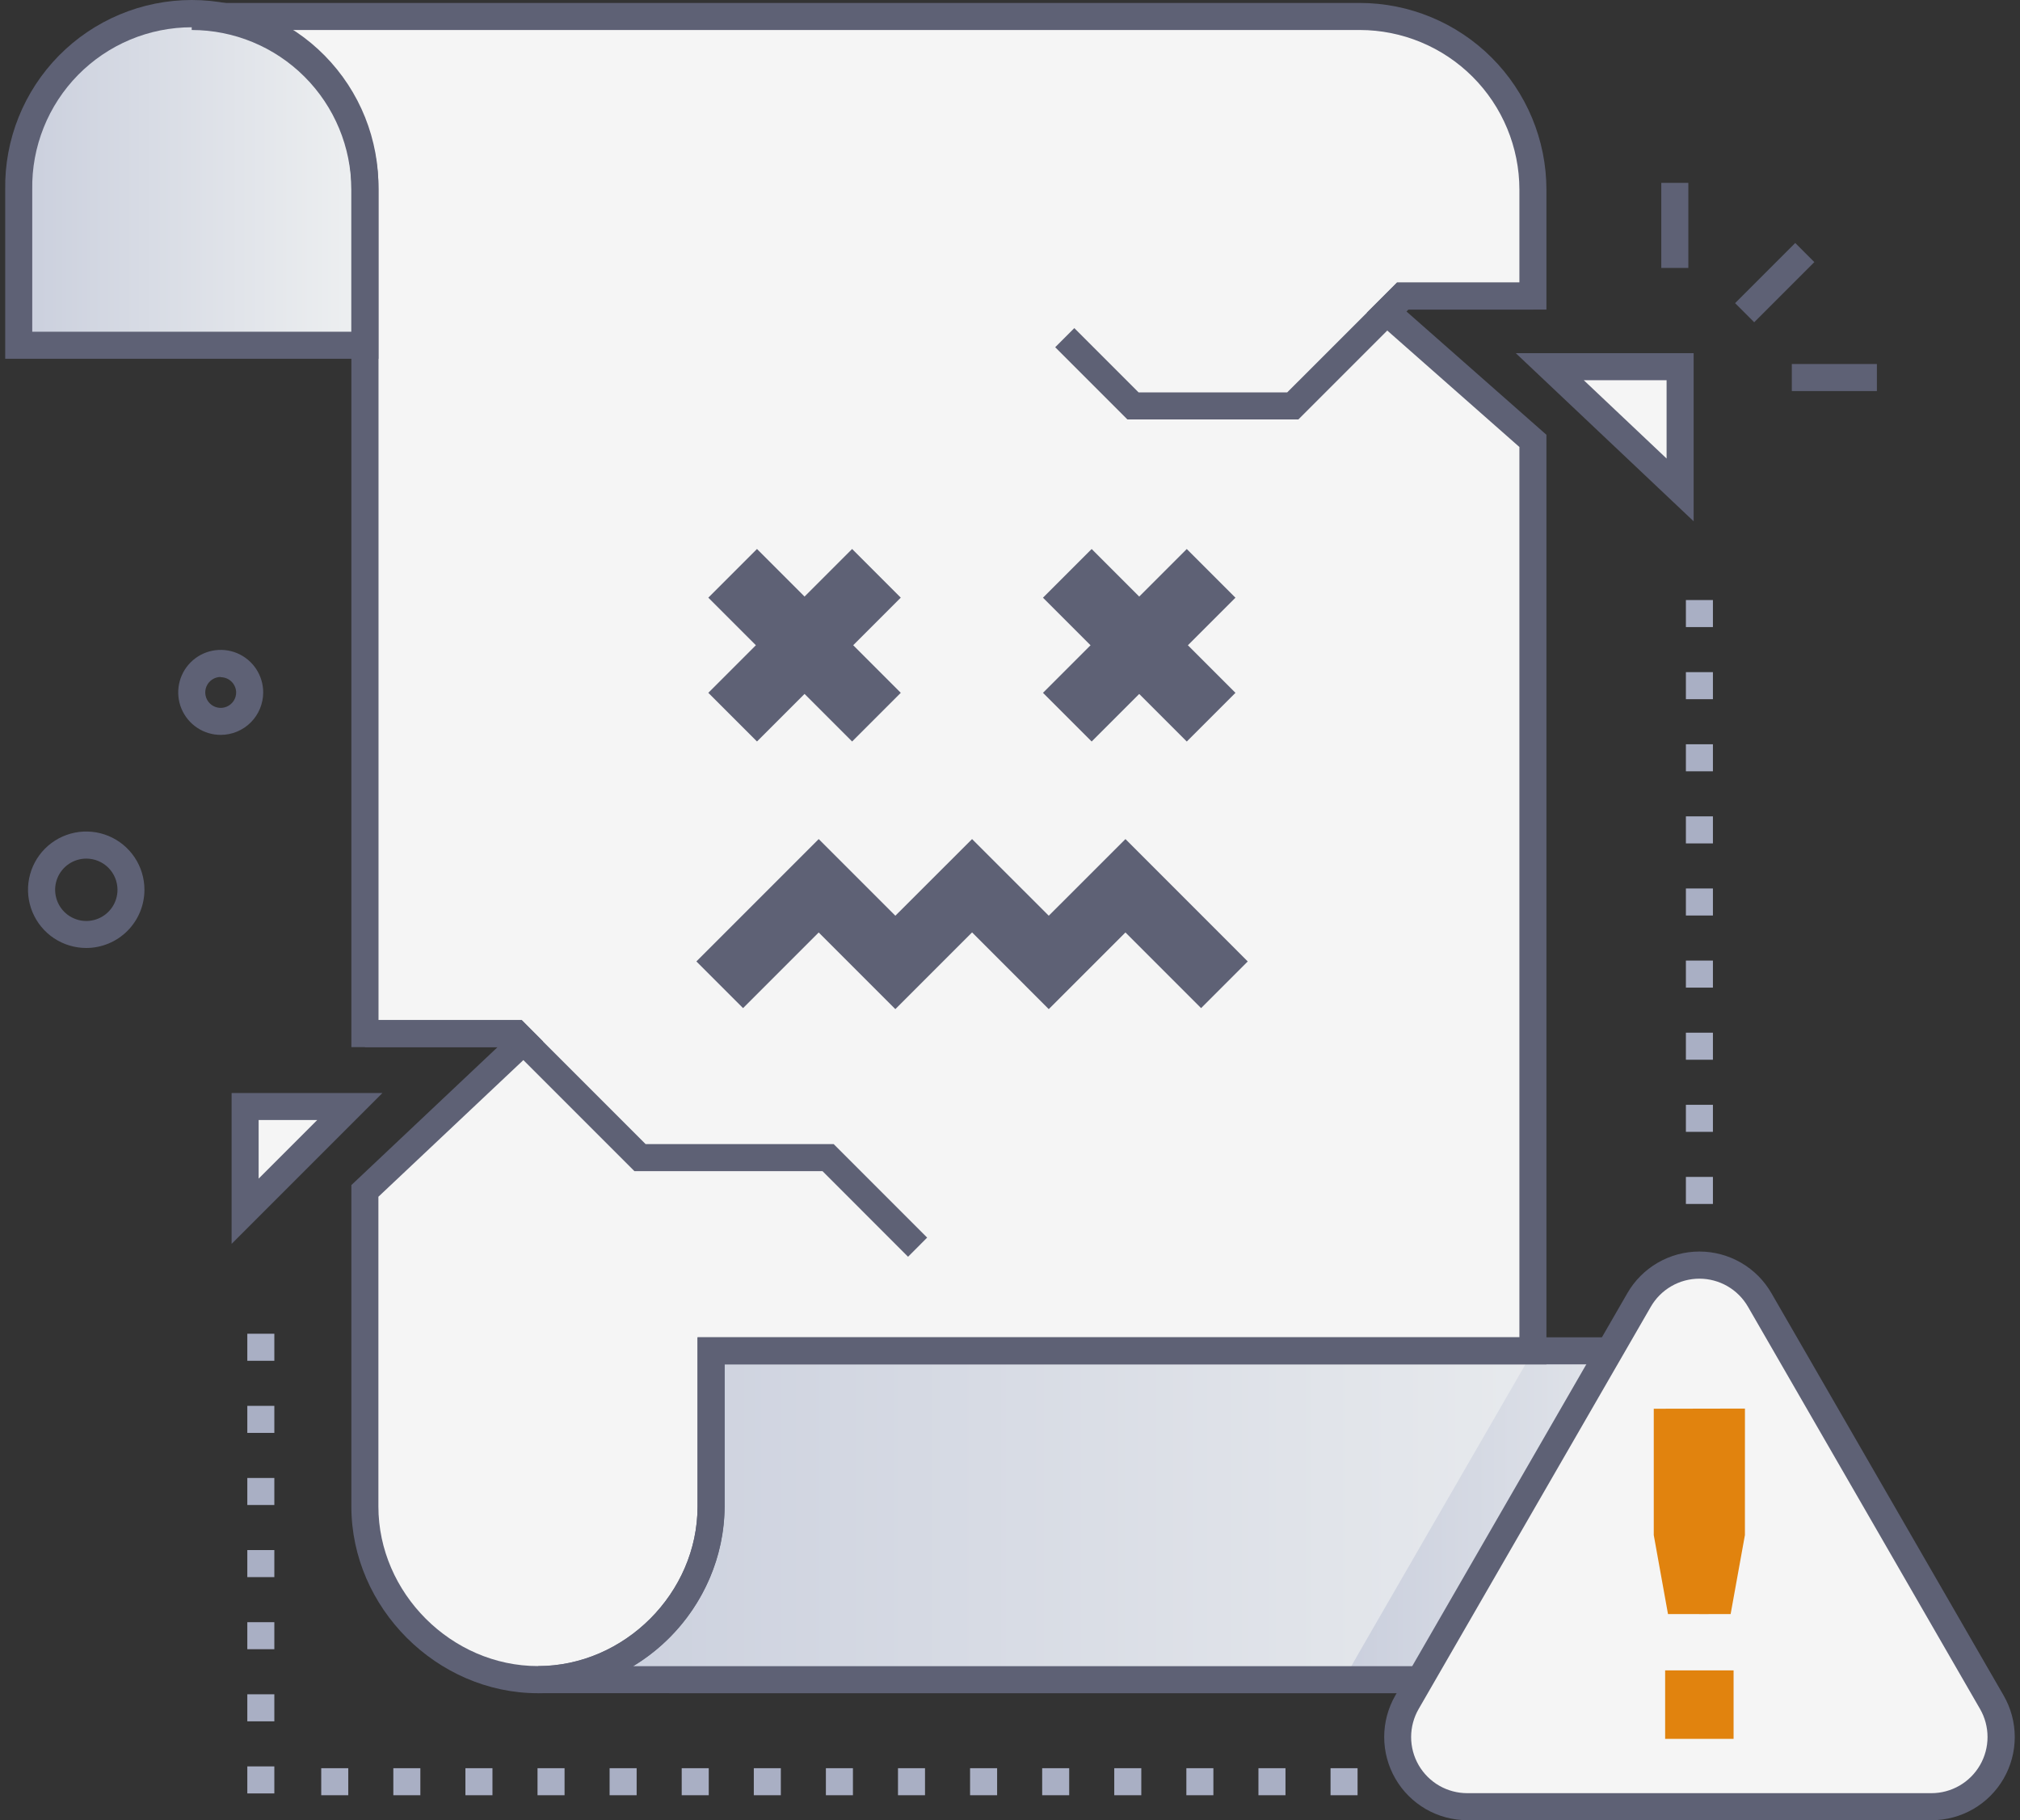
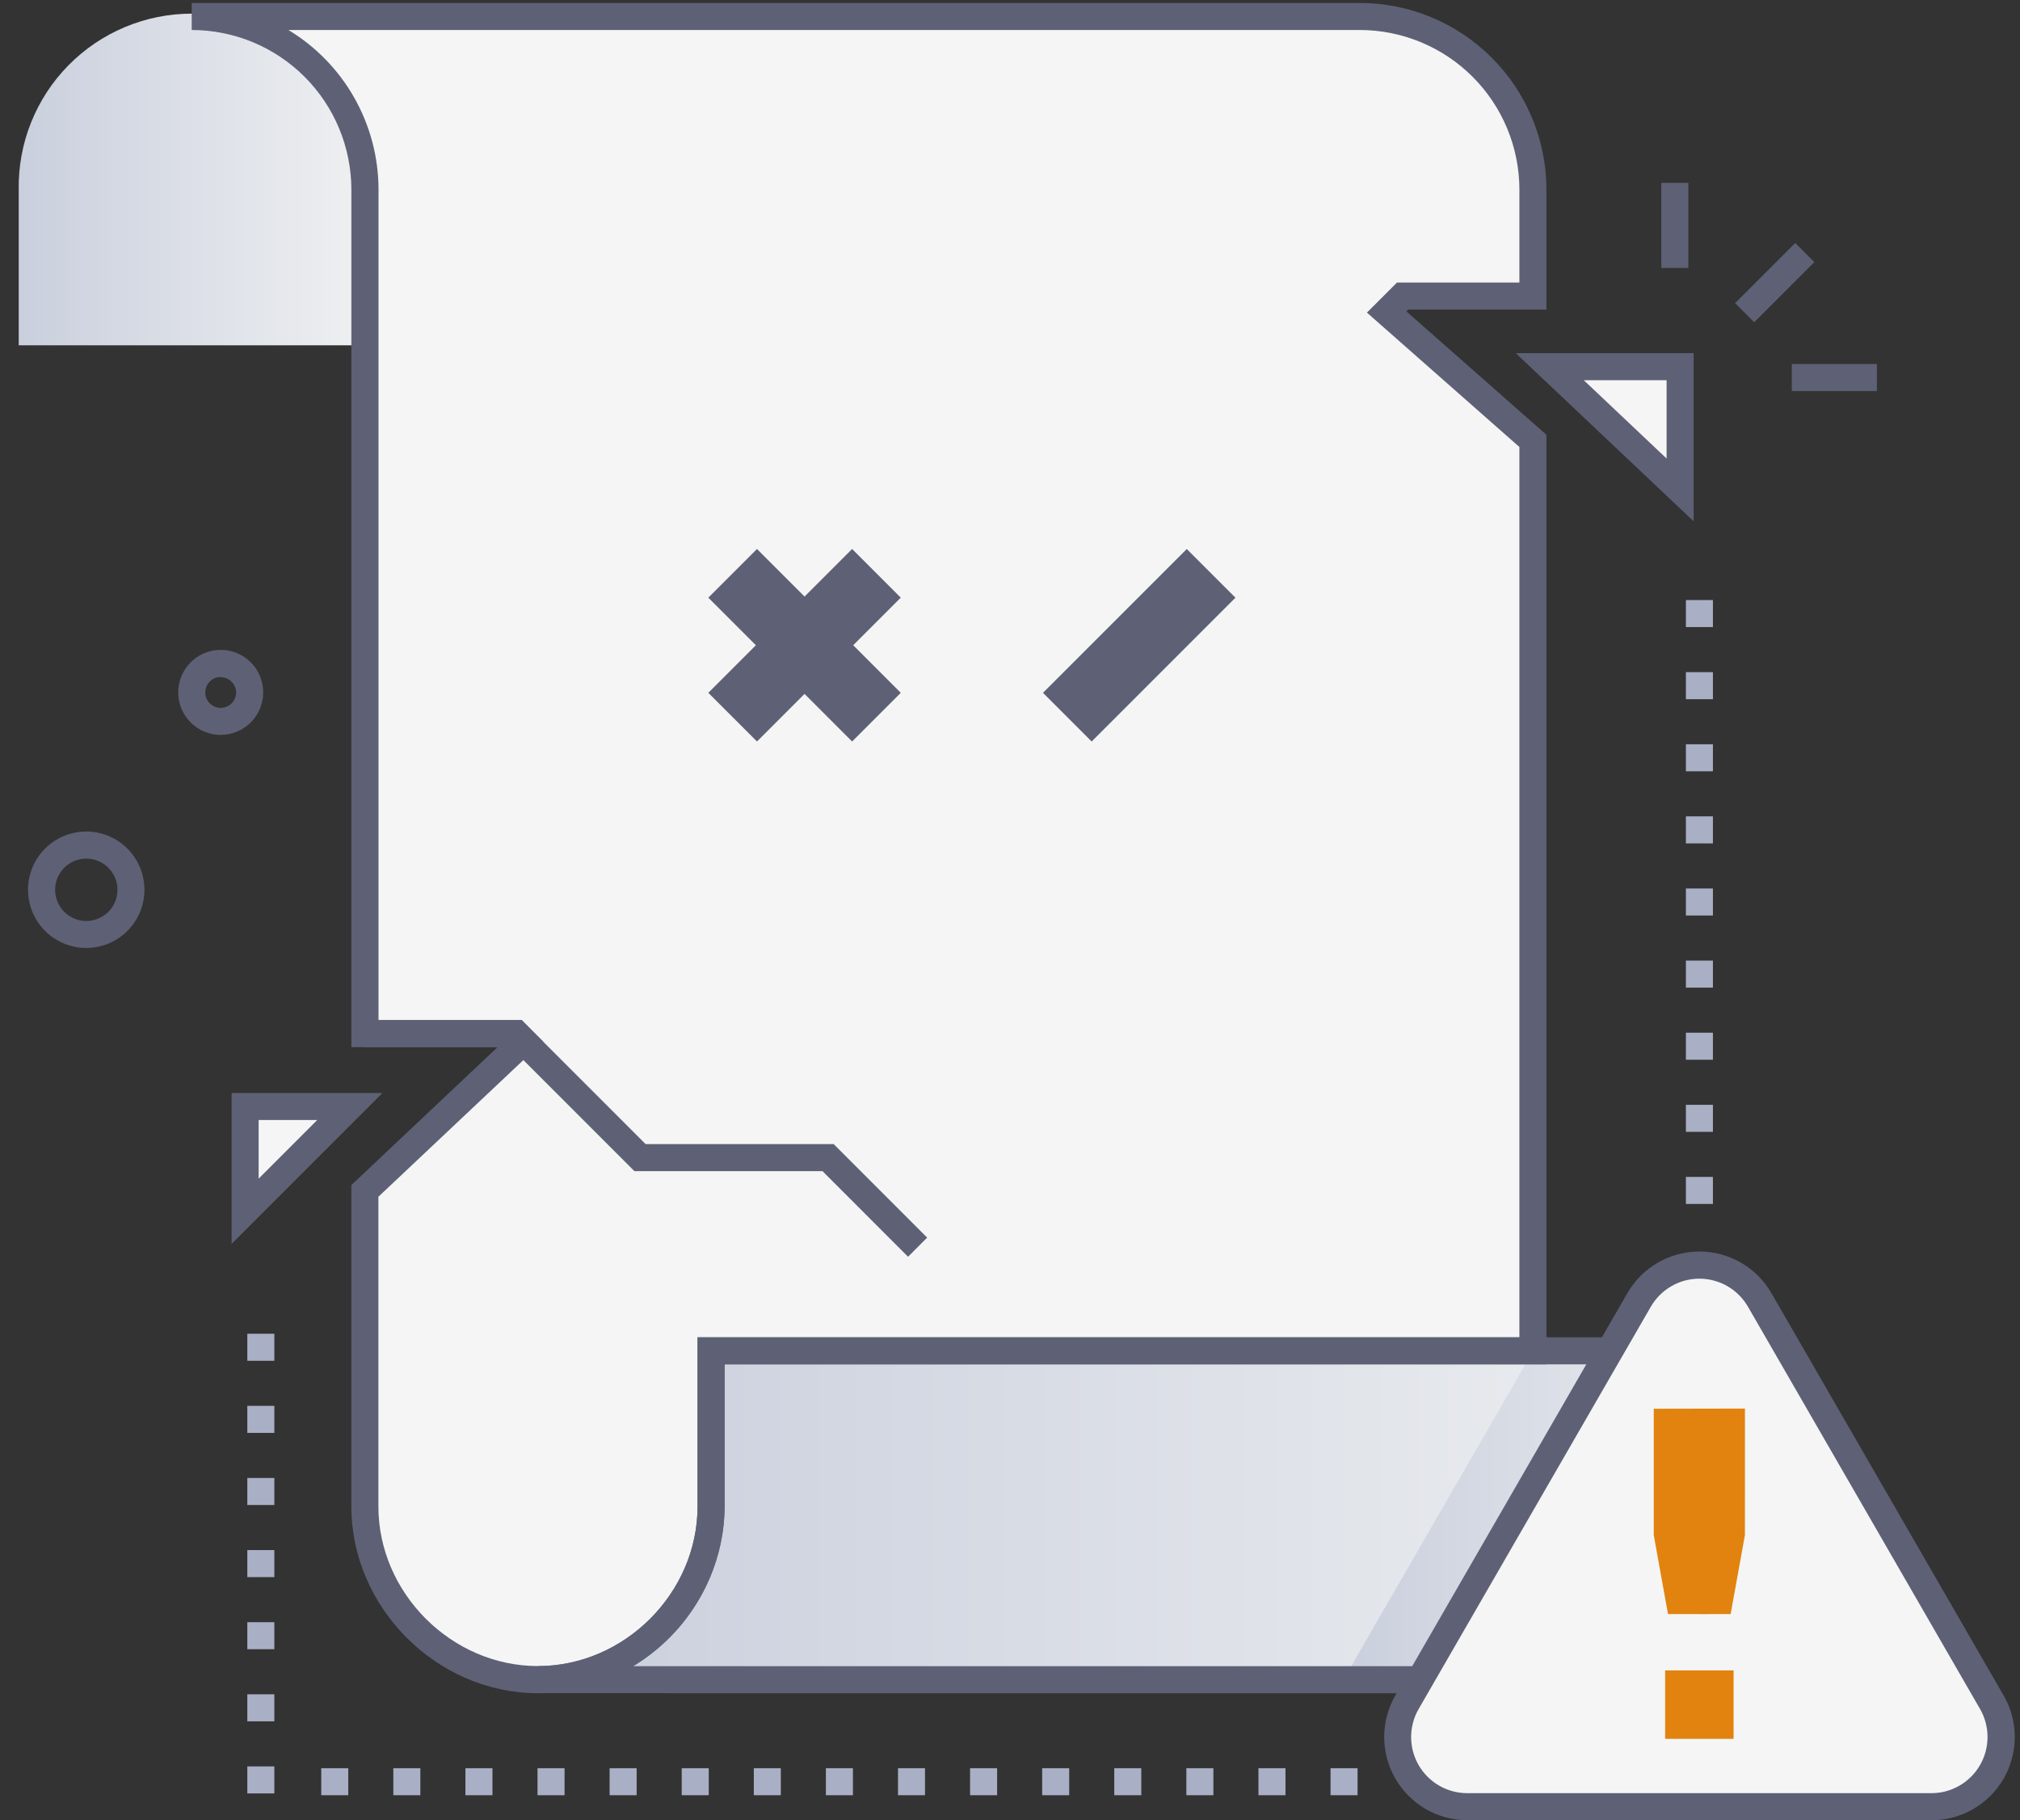
<svg xmlns="http://www.w3.org/2000/svg" width="111" height="100" viewBox="0 0 111 100" fill="none">
  <rect x="0" y="0" width="111" height="100" fill="#333333" stroke="none" />
  <path d="M95.344 16.654L98.649 13.349L99.699 14.4L96.394 17.705L95.344 16.654Z" fill="#5E6175" />
  <path d="M91.289 10.046H92.775V14.72H91.289V10.046Z" fill="#5E6175" />
  <path d="M98.461 19.999H103.136V21.485H98.461V19.999Z" fill="#5E6175" />
  <path d="M97.473 74.211V82.763C97.473 84.012 97.227 85.249 96.749 86.403C96.271 87.557 95.57 88.606 94.687 89.489C93.804 90.373 92.755 91.073 91.601 91.551C90.447 92.029 89.21 92.276 87.96 92.276H29.562C32.078 92.252 34.484 91.243 36.262 89.463C38.041 87.684 39.05 85.278 39.073 82.763V74.213L97.473 74.211Z" fill="url(#paint0_linear_4228_33831)" />
  <path style="mix-blend-mode:multiply" d="M97.474 74.21V82.762C97.474 84.011 97.228 85.248 96.75 86.402C96.272 87.556 95.571 88.605 94.688 89.489C93.804 90.372 92.756 91.073 91.602 91.551C90.447 92.029 89.21 92.275 87.961 92.275H73.883C74.13 91.698 73.36 93.084 84.26 74.2L97.474 74.21Z" fill="url(#paint1_linear_4228_33831)" />
  <path d="M39.075 74.213V82.762C39.095 84.024 38.864 85.278 38.395 86.45C37.926 87.621 37.229 88.688 36.344 89.588C35.459 90.487 34.403 91.202 33.239 91.69C32.075 92.177 30.826 92.428 29.563 92.428C28.301 92.428 27.052 92.177 25.888 91.69C24.724 91.202 23.668 90.487 22.783 89.588C21.898 88.688 21.2 87.621 20.732 86.45C20.263 85.278 20.032 84.024 20.052 82.762V74.213H39.075Z" fill="url(#paint2_linear_4228_33831)" />
  <path d="M1.029 18.97H20.051V10.415C20.072 9.153 19.841 7.9 19.372 6.728C18.903 5.556 18.206 4.489 17.32 3.59C16.435 2.69 15.38 1.976 14.216 1.488C13.052 1 11.802 0.749 10.54 0.749C9.278 0.749 8.028 1 6.864 1.488C5.7 1.976 4.645 2.69 3.759 3.59C2.874 4.489 2.177 5.556 1.708 6.728C1.239 7.9 1.008 9.153 1.029 10.415V18.97Z" fill="url(#paint3_linear_4228_33831)" />
  <path d="M77.072 16.265L76.198 17.149L84.235 24.23V74.22H39.073V82.762C39.093 84.024 38.862 85.277 38.394 86.449C37.925 87.621 37.227 88.688 36.342 89.588C35.457 90.487 34.401 91.202 33.237 91.689C32.073 92.177 30.824 92.428 29.562 92.428C28.299 92.428 27.05 92.177 25.886 91.689C24.722 91.202 23.666 90.487 22.781 89.588C21.896 88.688 21.199 87.621 20.73 86.449C20.261 85.277 20.03 84.024 20.05 82.762V65.43L28.771 57.205L28.357 56.787H20.05V10.412C20.049 7.89 19.046 5.471 17.262 3.688C15.477 1.905 13.058 0.904 10.535 0.904H74.719C77.242 0.904 79.661 1.905 81.446 3.688C83.23 5.471 84.233 7.89 84.235 10.412V16.265H77.072Z" fill="#F5F5F5" />
  <path d="M29.56 93.023C24.002 93.023 19.308 88.319 19.308 82.768V65.107L27.342 57.528H19.308V10.413C19.304 8.088 18.379 5.859 16.734 4.216C15.089 2.573 12.86 1.649 10.535 1.648V0.162H74.719C77.438 0.164 80.045 1.244 81.968 3.166C83.891 5.088 84.974 7.694 84.977 10.413V17.009H77.381L77.282 17.108L84.977 23.887V74.956H39.816V82.763C39.816 88.326 35.119 93.023 29.56 93.023ZM20.793 65.748V82.763C20.793 87.516 24.809 91.532 29.56 91.532C34.312 91.532 38.33 87.516 38.33 82.763V73.47H83.492V24.558L75.113 17.174L76.765 15.523H83.492V10.413C83.489 8.088 82.563 5.859 80.918 4.216C79.274 2.573 77.044 1.649 74.719 1.648H15.849C17.358 2.559 18.607 3.845 19.474 5.381C20.342 6.916 20.799 8.649 20.8 10.413V56.042H28.672L29.843 57.218L20.793 65.748Z" fill="#5E6175" />
-   <path d="M71.347 23.044H61.951L57.984 19.076L59.034 18.026L62.567 21.559H70.731L76.767 15.523H84.237V17.008H77.383L71.347 23.044Z" fill="#5E6175" />
  <path d="M92.325 26.915L85.164 20.145H92.325V26.915Z" fill="#F5F5F5" />
-   <path d="M20.795 19.712H0.286V10.415C0.265 9.055 0.515 7.704 1.021 6.442C1.527 5.179 2.279 4.03 3.233 3.06C4.187 2.091 5.325 1.321 6.579 0.796C7.834 0.271 9.18 0 10.541 0C11.901 0 13.247 0.271 14.502 0.796C15.757 1.321 16.894 2.091 17.848 3.06C18.803 4.03 19.555 5.179 20.061 6.442C20.566 7.704 20.816 9.055 20.795 10.415V19.712ZM1.772 18.226H19.309V10.415C19.329 9.251 19.116 8.095 18.684 7.014C18.253 5.933 17.61 4.949 16.794 4.119C15.977 3.289 15.004 2.629 13.931 2.179C12.857 1.729 11.705 1.498 10.541 1.498C9.377 1.498 8.224 1.729 7.151 2.179C6.077 2.629 5.104 3.289 4.287 4.119C3.471 4.949 2.829 5.933 2.397 7.014C1.965 8.095 1.752 9.251 1.772 10.415V18.226Z" fill="#5E6175" />
  <path d="M29.562 93.022V91.537C34.316 91.537 38.332 87.521 38.332 82.767V73.47H98.216V82.762C98.212 85.364 97.221 87.868 95.442 89.768C93.664 91.667 91.23 92.821 88.634 92.995C88.632 93.04 91.536 93.022 29.562 93.022ZM34.794 91.537H87.96C90.287 91.534 92.516 90.609 94.161 88.963C95.805 87.318 96.729 85.088 96.73 82.762V74.955H39.818V82.762C39.8 84.532 39.328 86.268 38.449 87.804C37.57 89.34 36.311 90.625 34.794 91.537Z" fill="#5E6175" />
  <path d="M49.898 69.045L45.197 64.341H34.862L28.048 57.529H20.051V56.044H28.665L35.476 62.855H45.811L50.948 67.993L49.898 69.045Z" fill="#5E6175" />
  <path d="M13.473 66.545L19.227 60.791H13.473V66.545Z" fill="#F5F5F5" />
  <path d="M93.066 28.638L83.293 19.402H93.066V28.638ZM87.029 20.888L91.58 25.191V20.888H87.029Z" fill="#5E6175" />
  <path d="M12.727 68.337V60.048H21.016L12.727 68.337ZM14.212 61.533V64.752L17.431 61.533H14.212Z" fill="#5E6175" />
  <path d="M38.922 38.062L46.824 30.16L49.498 32.834L41.597 40.736L38.922 38.062Z" fill="#5E6175" />
  <path d="M38.922 32.835L41.597 30.16L49.498 38.062L46.824 40.737L38.922 32.835Z" fill="#5E6175" />
  <path d="M57.312 38.063L65.214 30.162L67.889 32.837L59.987 40.738L57.312 38.063Z" fill="#5E6175" />
-   <path d="M57.312 32.837L59.987 30.162L67.889 38.064L65.214 40.739L57.312 32.837Z" fill="#5E6175" />
-   <path d="M57.63 55.44L53.416 51.225L49.2 55.44L44.988 51.228L40.831 55.385L38.266 52.82L44.988 46.098L49.2 50.309L53.416 46.098L57.63 50.309L61.844 46.098L68.564 52.82L66.001 55.385L61.844 51.228L57.63 55.44Z" fill="#5E6175" />
  <path d="M94.126 66.144H92.641V64.658H94.126V66.144ZM94.126 62.182H92.641V60.697H94.126V62.182ZM94.126 58.221H92.641V56.735H94.126V58.221ZM94.126 54.259H92.641V52.773H94.126V54.259ZM94.126 50.297H92.641V48.812H94.126V50.297ZM94.126 46.336H92.641V44.85H94.126V46.336ZM94.126 42.374H92.641V40.889H94.126V42.374ZM94.126 38.413H92.641V36.927H94.126V38.413ZM94.126 34.451H92.641V32.966H94.126V34.451Z" fill="#A9AFC4" />
  <path d="M15.075 98.529H13.59V97.044H15.075V98.529ZM15.075 94.568H13.59V93.082H15.075V94.568ZM15.075 90.606H13.59V89.121H15.075V90.606ZM15.075 86.645H13.59V85.159H15.075V86.645ZM15.075 82.683H13.59V81.198H15.075V82.683ZM15.075 78.722H13.59V77.236H15.075V78.722ZM15.075 74.76H13.59V73.274H15.075V74.76Z" fill="#A9AFC4" />
-   <path d="M74.599 98.628H73.114V97.143H74.599V98.628ZM70.638 98.628H69.152V97.143H70.638V98.628ZM66.676 98.628H65.191V97.143H66.676V98.628ZM62.715 98.628H61.229V97.143H62.715V98.628ZM58.753 98.628H57.268V97.143H58.753V98.628ZM54.792 98.628H53.306V97.143H54.792V98.628ZM50.83 98.628H49.345V97.143H50.83V98.628ZM46.869 98.628H45.383V97.143H46.869V98.628ZM42.907 98.628H41.422V97.143H42.907V98.628ZM38.946 98.628H37.46V97.143H38.946V98.628ZM34.984 98.628H33.498V97.143H34.984V98.628ZM31.023 98.628H29.537V97.143H31.023V98.628ZM27.061 98.628H25.575V97.143H27.061V98.628ZM23.099 98.628H21.614V97.143H23.099V98.628ZM19.138 98.628H17.652V97.143H19.138V98.628Z" fill="#A9AFC4" />
+   <path d="M74.599 98.628H73.114V97.143H74.599V98.628ZM70.638 98.628H69.152V97.143H70.638V98.628ZM66.676 98.628H65.191V97.143H66.676V98.628ZM62.715 98.628H61.229V97.143H62.715V98.628ZM58.753 98.628H57.268V97.143H58.753V98.628ZM54.792 98.628H53.306V97.143H54.792ZM50.83 98.628H49.345V97.143H50.83V98.628ZM46.869 98.628H45.383V97.143H46.869V98.628ZM42.907 98.628H41.422V97.143H42.907V98.628ZM38.946 98.628H37.46V97.143H38.946V98.628ZM34.984 98.628H33.498V97.143H34.984V98.628ZM31.023 98.628H29.537V97.143H31.023V98.628ZM27.061 98.628H25.575V97.143H27.061V98.628ZM23.099 98.628H21.614V97.143H23.099V98.628ZM19.138 98.628H17.652V97.143H19.138V98.628Z" fill="#A9AFC4" />
  <path d="M96.698 71.423L109.454 93.516C109.79 94.098 109.967 94.758 109.967 95.43C109.967 96.102 109.79 96.762 109.454 97.344C109.118 97.926 108.635 98.409 108.053 98.745C107.471 99.081 106.811 99.258 106.139 99.258H80.637C79.965 99.258 79.305 99.081 78.723 98.745C78.141 98.409 77.657 97.926 77.322 97.344C76.986 96.762 76.809 96.102 76.809 95.43C76.809 94.758 76.986 94.098 77.321 93.516L90.078 71.423C90.414 70.843 90.896 70.361 91.477 70.026C92.058 69.691 92.717 69.515 93.388 69.515C94.059 69.515 94.717 69.691 95.299 70.026C95.879 70.361 96.362 70.843 96.698 71.423Z" fill="#F5F5F5" />
  <path d="M106.139 100H80.636C79.834 100.001 79.045 99.79 78.35 99.389C77.655 98.988 77.077 98.411 76.676 97.716C76.274 97.021 76.063 96.233 76.062 95.43C76.062 94.628 76.274 93.839 76.675 93.144L89.421 71.051C89.821 70.354 90.398 69.775 91.094 69.373C91.789 68.97 92.579 68.758 93.383 68.758C94.186 68.758 94.976 68.97 95.671 69.373C96.367 69.775 96.944 70.354 97.344 71.051L110.098 93.144C110.5 93.839 110.712 94.627 110.712 95.43C110.712 96.233 110.501 97.021 110.1 97.716C109.698 98.412 109.121 98.989 108.426 99.39C107.73 99.79 106.941 100.001 106.139 100ZM90.711 71.794L77.957 93.887C77.686 94.356 77.543 94.888 77.542 95.43C77.542 95.972 77.684 96.504 77.955 96.973C78.226 97.442 78.616 97.832 79.085 98.103C79.555 98.373 80.087 98.515 80.629 98.515H106.131C106.673 98.515 107.205 98.372 107.674 98.101C108.143 97.831 108.532 97.441 108.803 96.972C109.074 96.503 109.216 95.971 109.216 95.43C109.216 94.888 109.074 94.356 108.803 93.887L96.054 71.794C95.784 71.325 95.395 70.934 94.926 70.663C94.457 70.392 93.924 70.249 93.383 70.249C92.841 70.249 92.309 70.392 91.84 70.663C91.371 70.934 90.981 71.325 90.711 71.794Z" fill="#5E6175" />
  <path d="M90.875 77.395V84.337L91.657 88.675H93.378V88.678L95.099 88.675L95.884 84.335L95.886 77.385L90.875 77.395Z" fill="#E1830E" />
  <path d="M91.5 91.769H95.261V95.531H91.5V91.769Z" fill="#E1830E" />
  <path d="M12.13 40.374C11.668 40.374 11.216 40.238 10.832 39.981C10.448 39.725 10.148 39.36 9.971 38.934C9.794 38.507 9.748 38.037 9.838 37.584C9.928 37.131 10.15 36.715 10.477 36.388C10.803 36.061 11.22 35.839 11.673 35.749C12.126 35.659 12.596 35.705 13.022 35.882C13.449 36.059 13.814 36.359 14.07 36.743C14.326 37.128 14.463 37.579 14.463 38.041C14.462 38.66 14.216 39.253 13.779 39.69C13.341 40.127 12.749 40.373 12.13 40.374ZM12.13 37.192C11.962 37.192 11.798 37.241 11.658 37.334C11.518 37.427 11.409 37.56 11.344 37.715C11.279 37.87 11.262 38.041 11.295 38.206C11.327 38.37 11.408 38.522 11.526 38.641C11.645 38.76 11.796 38.841 11.961 38.874C12.126 38.907 12.297 38.891 12.452 38.826C12.607 38.762 12.74 38.653 12.834 38.514C12.927 38.374 12.977 38.209 12.977 38.041C12.973 37.819 12.882 37.607 12.724 37.45C12.566 37.294 12.353 37.206 12.13 37.205V37.192Z" fill="#5E6175" />
  <path d="M4.743 52.081C4.11 52.081 3.491 51.895 2.964 51.544C2.437 51.193 2.027 50.693 1.784 50.109C1.541 49.524 1.477 48.88 1.6 48.26C1.723 47.639 2.028 47.068 2.475 46.62C2.923 46.173 3.493 45.868 4.114 45.744C4.734 45.621 5.378 45.684 5.963 45.926C6.548 46.169 7.047 46.579 7.399 47.106C7.75 47.632 7.937 48.251 7.937 48.884C7.936 49.731 7.6 50.543 7.001 51.143C6.402 51.742 5.59 52.079 4.743 52.081ZM4.743 47.171C4.404 47.171 4.073 47.271 3.791 47.459C3.509 47.648 3.29 47.915 3.16 48.228C3.03 48.541 2.996 48.886 3.063 49.218C3.129 49.551 3.292 49.856 3.531 50.096C3.771 50.335 4.076 50.498 4.409 50.565C4.741 50.631 5.086 50.597 5.399 50.467C5.712 50.337 5.979 50.118 6.168 49.836C6.356 49.554 6.456 49.223 6.456 48.884C6.456 48.43 6.276 47.994 5.954 47.672C5.633 47.351 5.197 47.171 4.743 47.171Z" fill="#5E6175" />
  <defs>
    <linearGradient id="paint0_linear_4228_33831" x1="29.562" y1="83.246" x2="97.473" y2="83.246" gradientUnits="userSpaceOnUse">
      <stop stop-color="#CACFDD" />
      <stop offset="1" stop-color="#EEF0F1" />
    </linearGradient>
    <linearGradient id="paint1_linear_4228_33831" x1="73.883" y1="83.245" x2="97.474" y2="83.245" gradientUnits="userSpaceOnUse">
      <stop stop-color="#CACFDD" />
      <stop offset="1" stop-color="#EEF0F1" />
    </linearGradient>
    <linearGradient id="paint2_linear_4228_33831" x1="20.052" y1="83.248" x2="39.075" y2="83.248" gradientUnits="userSpaceOnUse">
      <stop stop-color="#CACFDD" />
      <stop offset="1" stop-color="#EEF0F1" />
    </linearGradient>
    <linearGradient id="paint3_linear_4228_33831" x1="1.029" y1="9.937" x2="20.051" y2="9.937" gradientUnits="userSpaceOnUse">
      <stop stop-color="#CACFDD" />
      <stop offset="1" stop-color="#EEF0F1" />
    </linearGradient>
  </defs>
</svg>